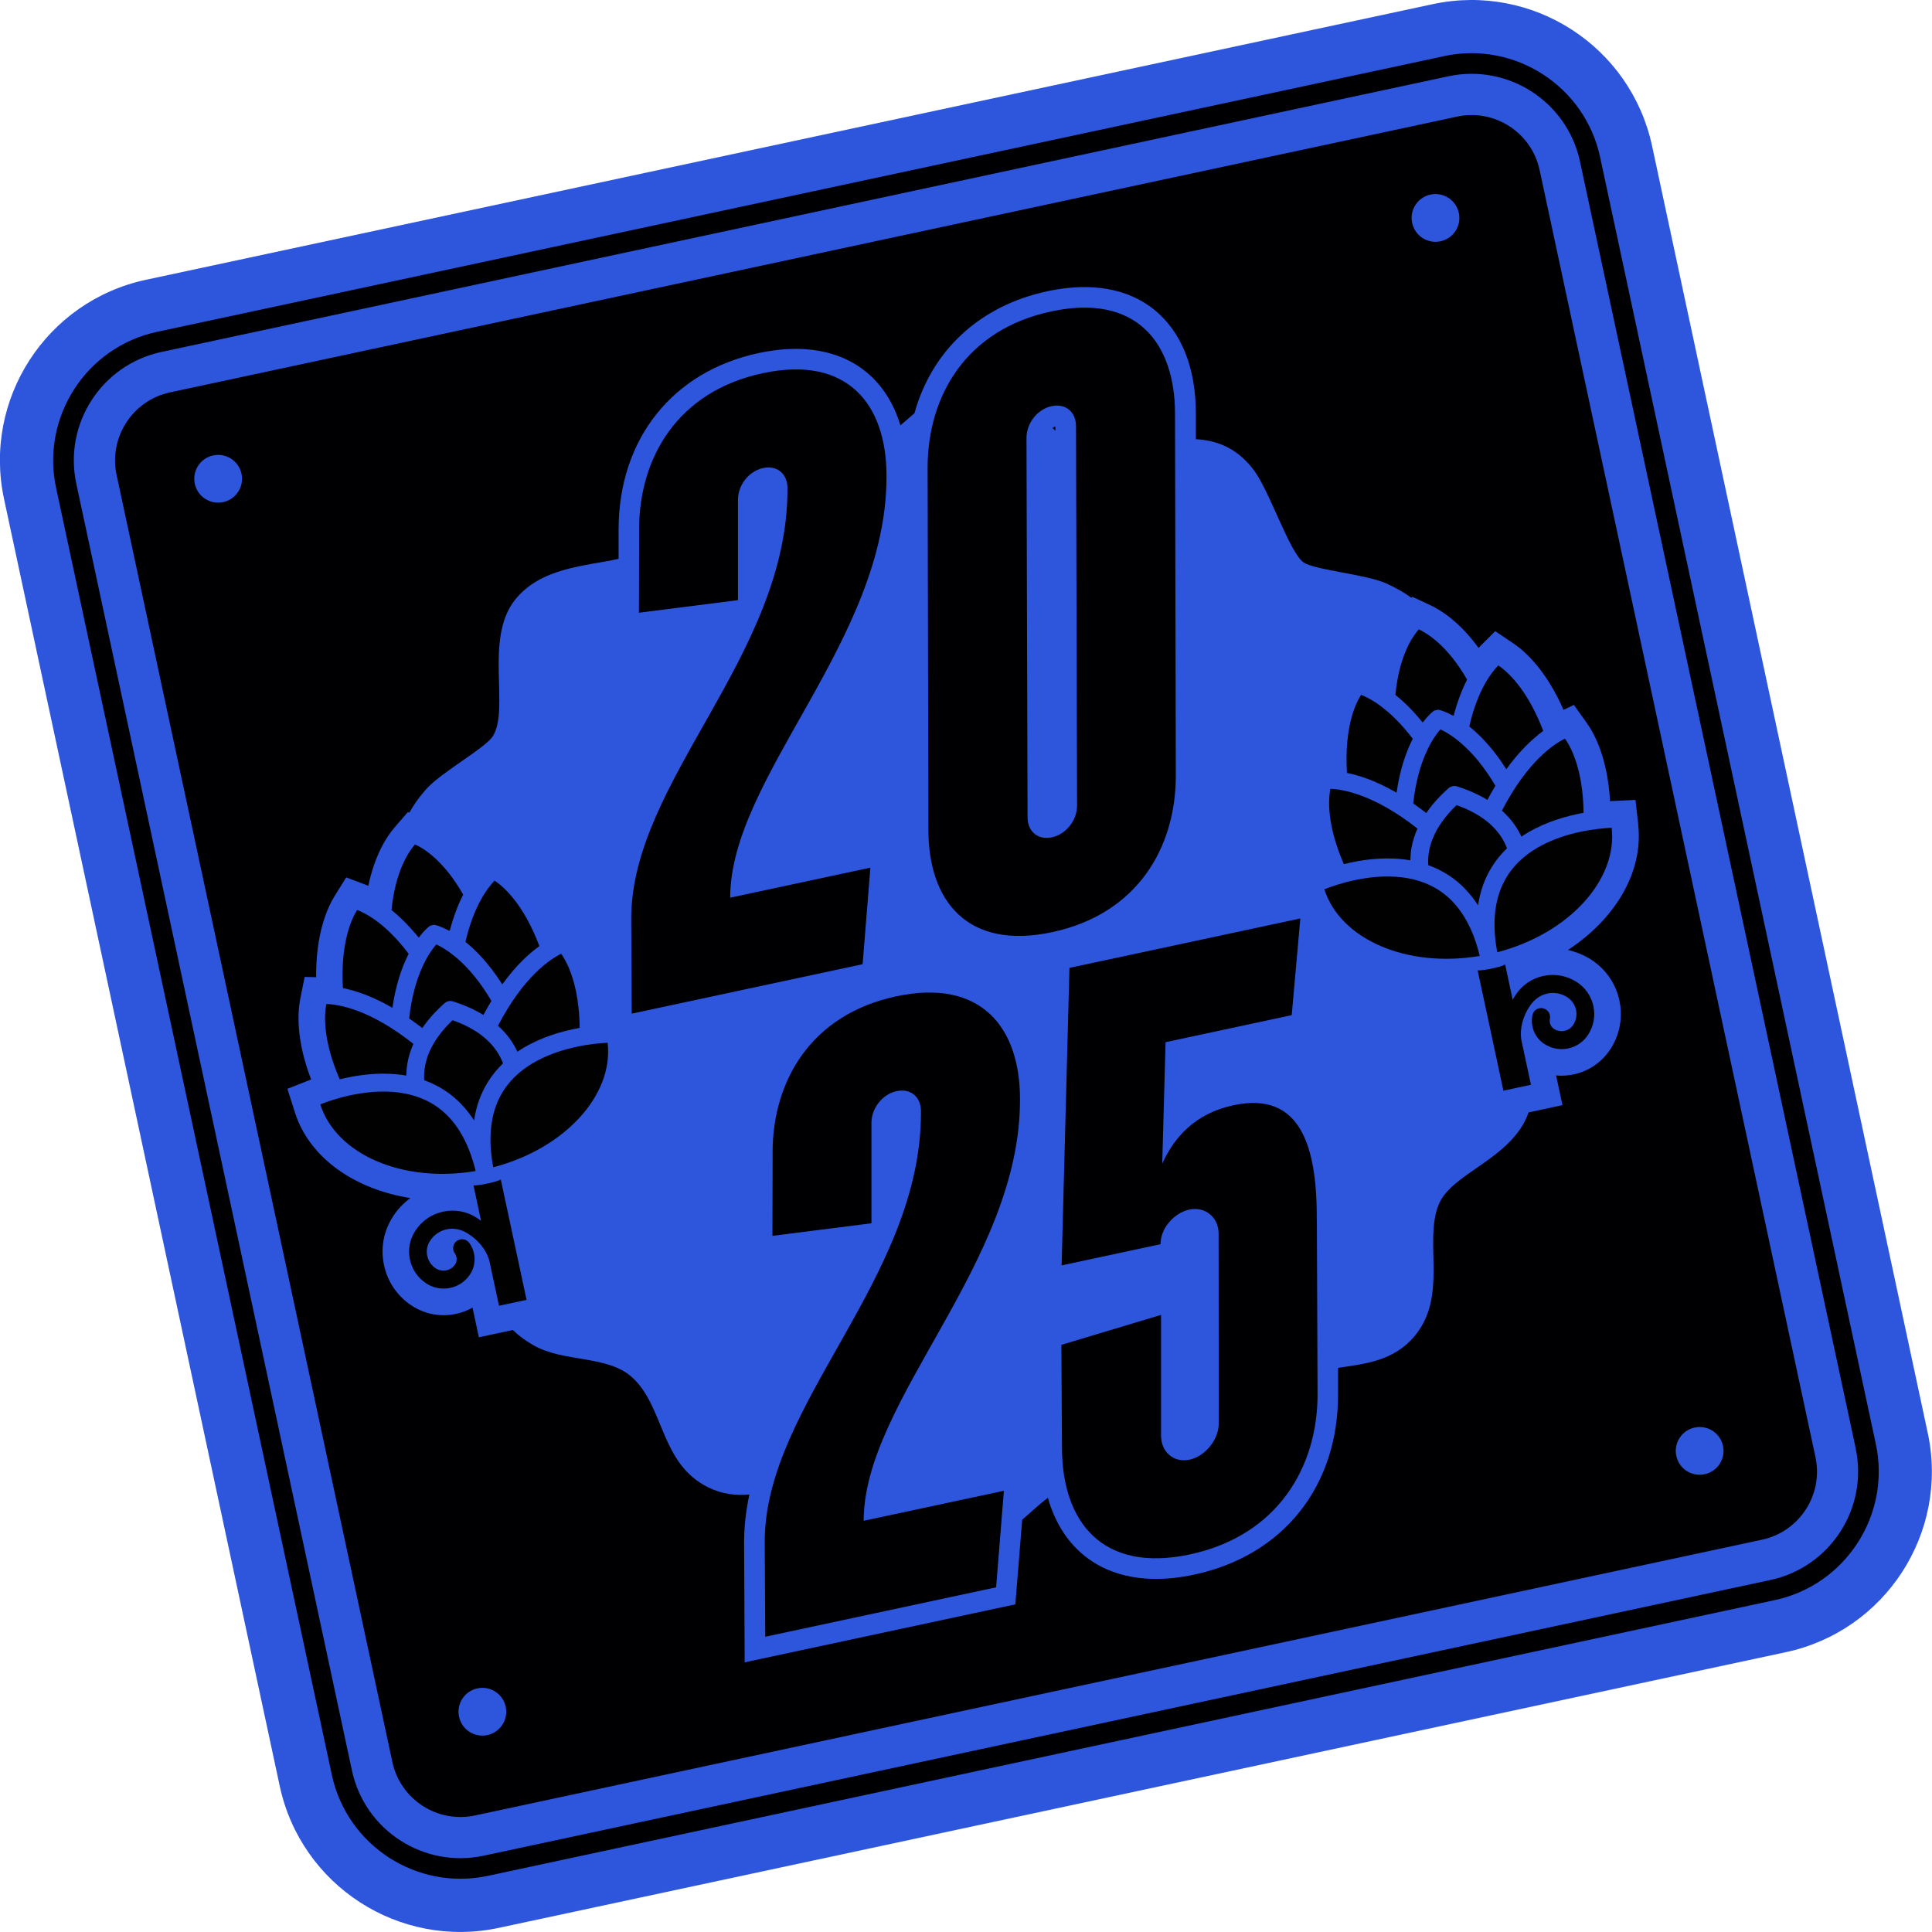
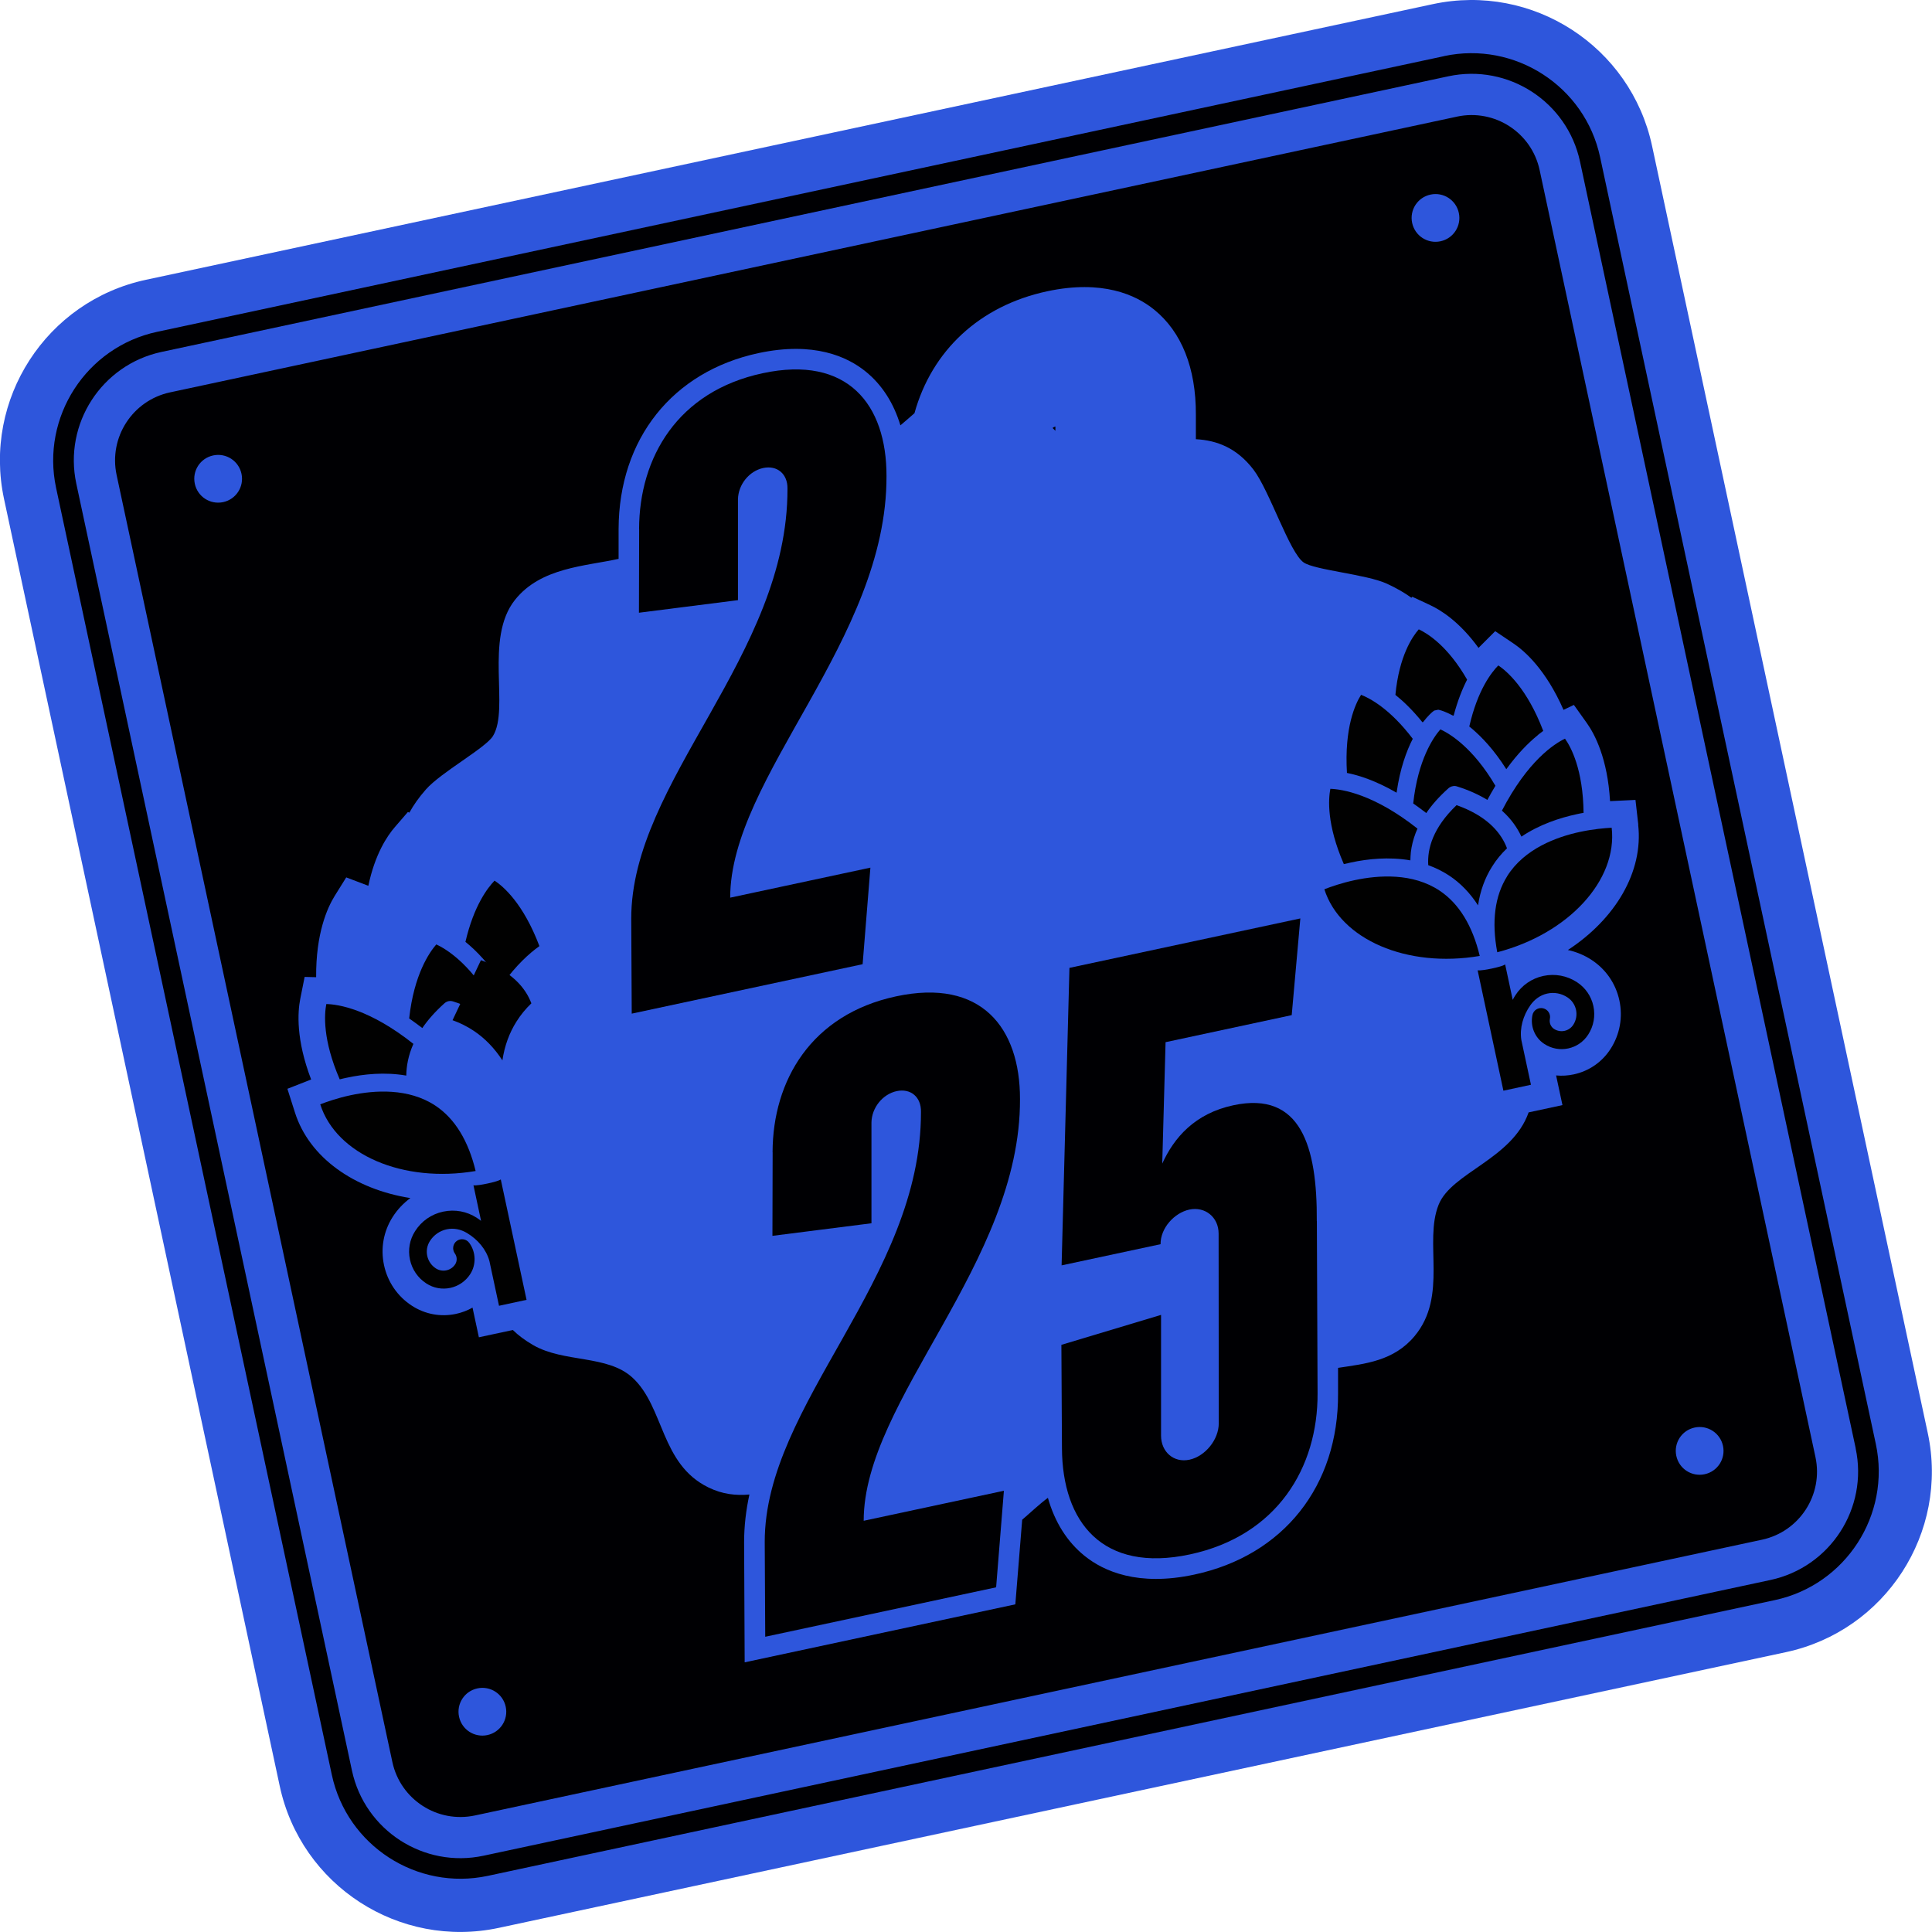
<svg xmlns="http://www.w3.org/2000/svg" id="Layer_2" data-name="Layer 2" viewBox="0 0 273.53 273.53">
  <defs>
    <style>
      .cls-1 {
        fill: #000003;
      }

      .cls-2 {
        fill: #010101;
      }

      .cls-3 {
        fill: #2e56dc;
      }
    </style>
  </defs>
  <g id="STICKERS">
    <g>
      <path class="cls-3" d="M43.59,17.45h186.34c14.43,0,26.14,11.71,26.14,26.14v186.34c0,14.43-11.71,26.14-26.14,26.14H43.59c-14.43,0-26.14-11.71-26.14-26.14V43.59c0-14.43,11.71-26.14,26.14-26.14Z" transform="translate(-25.62 31.68) rotate(-12.09)" />
      <g>
        <path class="cls-1" d="M90.48,74.9c.03-10.14,5.47-19.49,17.5-22.06,12.02-2.58,17.55,4.42,17.53,14.56.08,23.18-22.13,42.59-22.13,59.69l19.85-4.25-1.1,13.67-32.69,7-.07-13.42c-.03-19.53,22.18-37.23,22.12-60.9.04-2.08-1.45-3.35-3.44-2.93-1.98.43-3.53,2.34-3.57,4.43v14.28s-14.02,1.78-14.02,1.78l.03-11.85Z" />
-         <path class="cls-1" d="M166.36,58.65l.11,51.26c-.03,10.14-5.47,19.49-17.5,22.06-12.02,2.58-17.55-4.42-17.53-14.56l-.11-51.26c.03-10.14,5.47-19.49,17.5-22.06,12.02-2.58,17.55,4.42,17.53,14.56ZM152.34,60.43c.04-2.08-1.45-3.35-3.44-2.93s-3.53,2.34-3.57,4.43l.15,53.69c-.04,2.08,1.45,3.35,3.44,2.93,1.98-.43,3.53-2.34,3.57-4.43l-.15-53.69Z" />
        <path class="cls-1" d="M109.38,163.12c.03-10.14,5.47-19.49,17.5-22.06,12.02-2.58,17.55,4.42,17.53,14.56.08,23.18-22.13,42.59-22.13,59.69l19.85-4.25-1.1,13.67-32.69,7-.07-13.42c-.03-19.53,22.18-37.23,22.12-60.9.04-2.09-1.45-3.35-3.44-2.93-1.98.43-3.53,2.34-3.57,4.43v14.28s-14.02,1.78-14.02,1.78l.03-11.85Z" />
        <path class="cls-1" d="M186.44,172.87l.1,24.4c.05,10.49-5.7,20.15-18.07,22.8-12.37,2.65-18.07-4.55-18.12-15.04l-.08-14.63,14.11-4.24v17.09c0,2.32,1.81,3.89,4.03,3.41,2.22-.48,4.15-2.84,4.14-5.16l-.02-26.86c0-2.32-1.93-3.86-4.14-3.39-2.1.45-4.09,2.58-4.08,4.9l-14.01,3,1.11-42.12,32.69-7-1.22,13.69-17.86,3.83-.47,17.19c1.66-3.65,4.59-7.09,10.07-8.26,9.57-2.05,11.88,5.88,11.81,16.39Z" />
        <path class="cls-1" d="M204.45,7.95L22.24,46.98c-10.03,2.15-16.44,12.06-14.3,22.09l39.04,182.21c2.15,10.03,12.06,16.44,22.09,14.3l182.21-39.04c10.03-2.15,16.44-12.06,14.3-22.09L226.54,22.24c-2.15-10.03-12.06-16.44-22.09-14.3ZM262.72,205.06c1.81,8.46-3.59,16.81-12.05,18.63l-182.21,39.04c-8.46,1.81-16.81-3.59-18.63-12.05L10.8,68.46c-1.81-8.46,3.59-16.81,12.05-18.63L205.06,10.8c8.46-1.81,16.81,3.59,18.63,12.05l39.04,182.21Z" />
        <path class="cls-1" d="M149.02,60.59c.14.14.27.27.4.4v-.61c-.14.04-.28.12-.4.21Z" />
        <path class="cls-2" d="M67.03,167.8l1.08,5.05c-.19-.15-.39-.29-.59-.42-1.42-.93-3.11-1.24-4.77-.89s-3.07,1.33-3.98,2.76c-.77,1.2-1.03,2.63-.73,4.03s1.12,2.6,2.32,3.38c2.09,1.36,4.88.76,6.22-1.33.86-1.34.81-3.12-.14-4.41-.41-.57-1.2-.69-1.77-.28-.56.41-.68,1.21-.27,1.78.33.45.34,1.06.05,1.52-.59.92-1.82,1.18-2.74.59-.63-.41-1.06-1.04-1.22-1.77s-.02-1.49.38-2.11c.55-.86,1.4-1.45,2.39-1.66s1.99.01,2.86.53c1.53.92,2.72,2.32,3.17,3.96l1.36,6.34,3.9-.84-3.65-17.05s-.21.23-1.92.59-1.99.24-1.99.24h0Z" />
-         <path class="cls-2" d="M64.07,144.44c-.21.2-.41.4-.6.6-2.85,2.98-3.55,5.72-3.41,7.9h0c1.03.37,2.04.86,3,1.5,1.59,1.06,2.95,2.47,4.06,4.19.3-2.03.96-3.86,1.98-5.48.61-.98,1.33-1.84,2.12-2.6-.82-2.18-2.77-4.56-7.14-6.11h0Z" />
-         <path class="cls-2" d="M49.48,140.11s.09.02.13.03c1.6.43,3.57,1.18,5.85,2.49.03.02.06.04.1.06,0-.03.01-.06.01-.09.46-3.11,1.27-5.47,2.12-7.22.06-.12.11-.23.17-.34-3.2-4.25-6.03-5.73-7.3-6.21-.78,1.26-2.38,4.67-2.01,11.06,0,0,0,0,0,0,.22.04.45.1.69.16.08.02.15.04.23.06h0Z" />
+         <path class="cls-2" d="M64.07,144.44h0c1.03.37,2.04.86,3,1.5,1.59,1.06,2.95,2.47,4.06,4.19.3-2.03.96-3.86,1.98-5.48.61-.98,1.33-1.84,2.12-2.6-.82-2.18-2.77-4.56-7.14-6.11h0Z" />
        <path class="cls-2" d="M65.86,133.32c1.56,1.25,3.39,3.14,5.2,5.97.02.03.03.05.05.08.02-.03.04-.06.07-.09,1.91-2.63,3.73-4.29,5.19-5.33,0,0,0,0,0,0-2.28-6.04-5.11-8.45-6.35-9.27-.94.97-2.93,3.51-4.12,8.66-.01,0-.02-.01-.03-.02h0Z" />
        <path class="cls-2" d="M61.77,133.71c-.96,1.1-3.16,4.24-3.84,10.48,0,0,0,0,0,0,.6.42,1.22.87,1.86,1.36h0c.78-1.14,1.81-2.32,3.14-3.51.16-.14.35-.24.55-.29.21-.05.44-.04.66.03,1.7.54,3.12,1.19,4.3,1.92,0,0,0,0,0,0,.38-.71.76-1.37,1.13-2-3.17-5.41-6.46-7.37-7.8-7.99h0Z" />
        <path class="cls-2" d="M48.1,152.81s0,0,0,0c.11-.03.22-.05.34-.08.05-.01.11-.03.16-.04.17-.04.34-.08.51-.11,2.37-.51,5.38-.83,8.41-.3.02-1.36.29-2.88,1.01-4.49,0,0,0,0,0,0-6.23-4.94-10.65-5.6-12.33-5.64-.28,1.43-.55,5.02,1.9,10.67h0Z" />
-         <path class="cls-2" d="M70.5,145.22s0,0,0,0c.16.15.32.29.47.44,0,0,0,0,0,0,.74.73,1.32,1.5,1.77,2.26.01.02.02.03.03.05.09.15.16.29.24.44,0,0,.01.02.01.03.08.15.16.31.23.46,2.54-1.72,5.42-2.66,7.8-3.17.35-.07.69-.14,1.02-.2-.07-6.14-1.78-9.31-2.62-10.5-1.52.75-5.31,3.2-8.94,10.19h0Z" />
-         <path class="cls-2" d="M59.34,132.68c.71-.94,1.26-1.39,1.34-1.45l.23-.18.57-.12.29.07c.09.02.77.21,1.81.77l.1-.02c.55-2.08,1.22-3.76,1.9-5.09-2.74-4.82-5.6-6.56-6.83-7.11-.88,1.02-2.79,3.81-3.32,9.3,1.17.94,2.46,2.19,3.82,3.86l.1-.02h0Z" />
        <path class="cls-2" d="M61.66,156.55c-3.81-2.54-8.64-2.21-12.02-1.49-1.84.39-3.37.93-4.3,1.29,2.27,7.12,11.71,11.19,22,9.44-1.04-4.31-2.95-7.42-5.68-9.24h0Z" />
-         <path class="cls-2" d="M81.58,148.22c-3.38.72-7.92,2.4-10.35,6.28-1.75,2.79-2.21,6.4-1.4,10.76,10.1-2.62,17.06-10.2,16.2-17.63-1,.05-2.62.19-4.45.58h0Z" />
        <path class="cls-2" d="M213.09,136.51l1.08,5.05c.11-.22.23-.43.36-.63.92-1.43,2.33-2.41,3.98-2.76s3.34-.04,4.76.89c1.19.78,2.02,1.98,2.32,3.38s.04,2.83-.73,4.03c-1.34,2.1-4.14,2.7-6.22,1.33-1.34-.87-2.01-2.51-1.68-4.08.14-.69.81-1.12,1.5-.97.68.15,1.12.82.97,1.51-.11.54.12,1.11.58,1.41.92.6,2.14.34,2.74-.59.4-.63.54-1.38.38-2.11s-.59-1.36-1.22-1.77c-.85-.56-1.87-.75-2.86-.53s-1.81.83-2.39,1.66c-1.02,1.46-1.53,3.23-1.27,4.91l1.36,6.34-3.9.84-3.65-17.05s.28.12,1.99-.24,1.91-.59,1.91-.59h0Z" />
        <path class="cls-2" d="M206.22,113.99c.27.1.54.2.79.3,3.82,1.55,5.58,3.77,6.35,5.81h0c-.79.76-1.51,1.61-2.12,2.6-1.02,1.62-1.68,3.46-1.98,5.48-1.11-1.72-2.46-3.13-4.05-4.19-.96-.64-1.97-1.13-3-1.5-.15-2.32.66-5.29,4.01-8.5h0Z" />
        <path class="cls-2" d="M217.75,104.06s-.07.05-.1.08c-1.28,1.05-2.77,2.54-4.32,4.67-.02.03-.04.06-.07.09-.02-.03-.03-.05-.05-.08-1.69-2.65-3.4-4.47-4.89-5.72-.1-.08-.2-.16-.3-.24,1.18-5.19,3.16-7.69,4.11-8.65,1.23.83,4.08,3.28,6.36,9.27,0,0,0,0,0,0-.18.13-.37.27-.56.42-.06.05-.12.1-.19.15h0Z" />
        <path class="cls-2" d="M200.03,104.57c-.91,1.77-1.81,4.25-2.29,7.57,0,.03-.01.06-.02.09-.03-.02-.06-.04-.1-.06-2.82-1.62-5.16-2.39-6.92-2.74,0,0,0,0,0,0-.39-6.44,1.2-9.8,2-11.06,1.26.49,4.11,2,7.31,6.22,0,0,0-.02.02-.03h0Z" />
        <path class="cls-2" d="M203.92,103.26c1.33.61,4.62,2.58,7.8,7.99,0,0,0,0,0,0-.38.63-.76,1.29-1.14,2h0c-1.18-.72-2.6-1.38-4.3-1.91-.2-.07-.42-.08-.62-.03-.21.04-.42.14-.59.29-1.33,1.19-2.36,2.36-3.14,3.51,0,0,0,0,0,0-.63-.49-1.25-.94-1.85-1.36.68-6.23,2.87-9.37,3.84-10.48h0Z" />
        <path class="cls-2" d="M224.21,115.08s0,0,0,0c-.11.02-.23.04-.34.06-.05.01-.11.02-.16.03-.17.03-.34.07-.51.11-2.37.51-5.25,1.45-7.8,3.17-.57-1.23-1.44-2.51-2.76-3.68,0,0,0,0,0,0,3.66-7.06,7.42-9.47,8.93-10.19.84,1.18,2.56,4.35,2.63,10.51h0Z" />
        <path class="cls-2" d="M200.68,117.33s0,0,0,0c-.09.2-.17.4-.25.59,0,0,0,0,0,0-.37.97-.59,1.9-.69,2.78,0,.02,0,.04,0,.06-.02.17-.03.33-.04.5,0,.01,0,.02,0,.03-.01.17-.02.35-.02.52-3.03-.53-6.04-.21-8.41.3-.35.07-.68.15-1.01.23-2.45-5.63-2.19-9.22-1.91-10.66,1.69.06,6.15.75,12.33,5.63h0Z" />
        <path class="cls-2" d="M205.72,101.32c-1.04-.56-1.72-.75-1.81-.77l-.28-.07-.57.12-.24.18c-.07.06-.62.51-1.34,1.45l-.1.02c-1.35-1.68-2.65-2.93-3.82-3.87.52-5.52,2.42-8.27,3.31-9.28,1.22.57,4.1,2.34,6.84,7.12-.68,1.33-1.35,3.01-1.9,5.08l-.1.02h0Z" />
        <path class="cls-2" d="M213.38,124.05c2.43-3.88,6.97-5.56,10.35-6.28,1.84-.39,3.46-.53,4.45-.58.85,7.42-6.1,15-16.2,17.63-.82-4.36-.35-7.97,1.4-10.76h0Z" />
        <path class="cls-2" d="M191.8,124.61c3.38-.72,8.21-1.05,12.02,1.49,2.74,1.83,4.64,4.93,5.68,9.24-10.29,1.75-19.74-2.32-22-9.44.93-.36,2.46-.9,4.3-1.29h0Z" />
        <path class="cls-1" d="M206.29,16.51L24.08,55.55c-5.32,1.14-8.71,6.38-7.57,11.7l39.04,182.21c1.14,5.32,6.38,8.71,11.7,7.57l182.21-39.04c5.32-1.14,8.71-6.38,7.57-11.7L217.98,24.08c-1.14-5.32-6.38-8.71-11.7-7.57ZM202.53,27.55c1.83-.39,3.62.77,4.01,2.6s-.77,3.62-2.6,4.01c-1.83.39-3.62-.77-4.01-2.6s.77-3.62,2.6-4.01ZM30.18,64.48c1.83-.39,3.62.77,4.01,2.6s-.77,3.62-2.6,4.01c-1.83.39-3.62-.77-4.01-2.6s.77-3.62,2.6-4.01ZM69,245.65c-1.83.39-3.62-.77-4.01-2.6s.77-3.62,2.6-4.01c1.83-.39,3.62.77,4.01,2.6s-.77,3.62-2.6,4.01ZM241.34,208.72c-1.83.39-3.62-.77-4.01-2.6s.77-3.62,2.6-4.01c1.83-.39,3.62.77,4.01,2.6s-.77,3.62-2.6,4.01ZM231.93,116.76c.76,6.66-3.23,13.35-9.95,17.74,1.18.26,2.31.72,3.35,1.4,2.03,1.33,3.43,3.36,3.94,5.74s.07,4.81-1.24,6.85c-1.2,1.87-3.05,3.15-5.22,3.62-.84.18-1.68.23-2.5.15l.9,4.2-4.79,1.03c-2.32,6.62-10.92,8.52-12.74,13.07-2.13,5.3,1.36,12.9-3.41,18.61-2.95,3.53-6.99,3.91-10.83,4.49v3.61c.08,13.12-7.73,22.96-20.36,25.66-7.98,1.71-12.84-.49-15.51-2.64-2.48-1.99-4.23-4.78-5.21-8.23-1.25.93-2.4,2.04-3.64,3.1l-.97,11.98-38.32,8.21-.08-17.01c0-2.29.27-4.54.75-6.75-1.88.17-3.8-.02-5.8-1-6.81-3.32-6.23-11.39-10.76-15.55-3.52-3.24-9.69-2.09-14.05-4.6-1.17-.68-2.12-1.39-2.88-2.14l-4.81,1.03-.9-4.2c-.72.41-1.51.71-2.35.89-2.17.46-4.38.05-6.24-1.16-2.03-1.32-3.43-3.36-3.94-5.74s-.07-4.81,1.24-6.85c.67-1.05,1.52-1.93,2.49-2.65-7.92-1.25-14.31-5.71-16.34-12.11l-1.07-3.36,3.29-1.29s.05-.02.07-.03c-2.16-5.66-1.91-9.53-1.54-11.41l.62-3.11,1.63.04c-.05-6.18,1.58-9.82,2.62-11.5l1.64-2.63,2.9,1.1c.07.03.15.06.23.09.93-4.46,2.67-7.07,3.76-8.32l1.84-2.13.21.09c.57-1.04,1.32-2.12,2.33-3.27,2.14-2.44,8.45-5.87,9.5-7.57,2.39-3.89-1.24-13.8,3.12-19.28,3.66-4.6,9.94-4.76,14.67-5.81v-4.22c.04-12.76,7.63-22.3,19.81-24.91,7.81-1.67,12.56.49,15.17,2.61,2.31,1.87,3.96,4.45,4.92,7.62.67-.56,1.33-1.15,1.99-1.72,2.45-8.84,9.19-15.2,18.78-17.26,7.81-1.67,12.56.49,15.17,2.61,3.87,3.14,5.91,8.26,5.89,14.81v3.52c2.97.16,5.8,1.23,8.15,4.3,2.3,3.01,5.1,11.76,7.11,13.15,1.56,1.08,8.86,1.67,11.77,3,1.39.64,2.54,1.31,3.49,2l.12-.14,2.55,1.19c1.5.7,4.16,2.36,6.83,6.05.06-.06.12-.12.17-.18l2.19-2.19,2.57,1.73c1.64,1.1,4.62,3.75,7.1,9.41l1.47-.7,1.84,2.58c1.11,1.56,2.93,5,3.28,11.04.02,0,.05,0,.07,0l3.53-.17.4,3.51Z" />
      </g>
    </g>
  </g>
</svg>